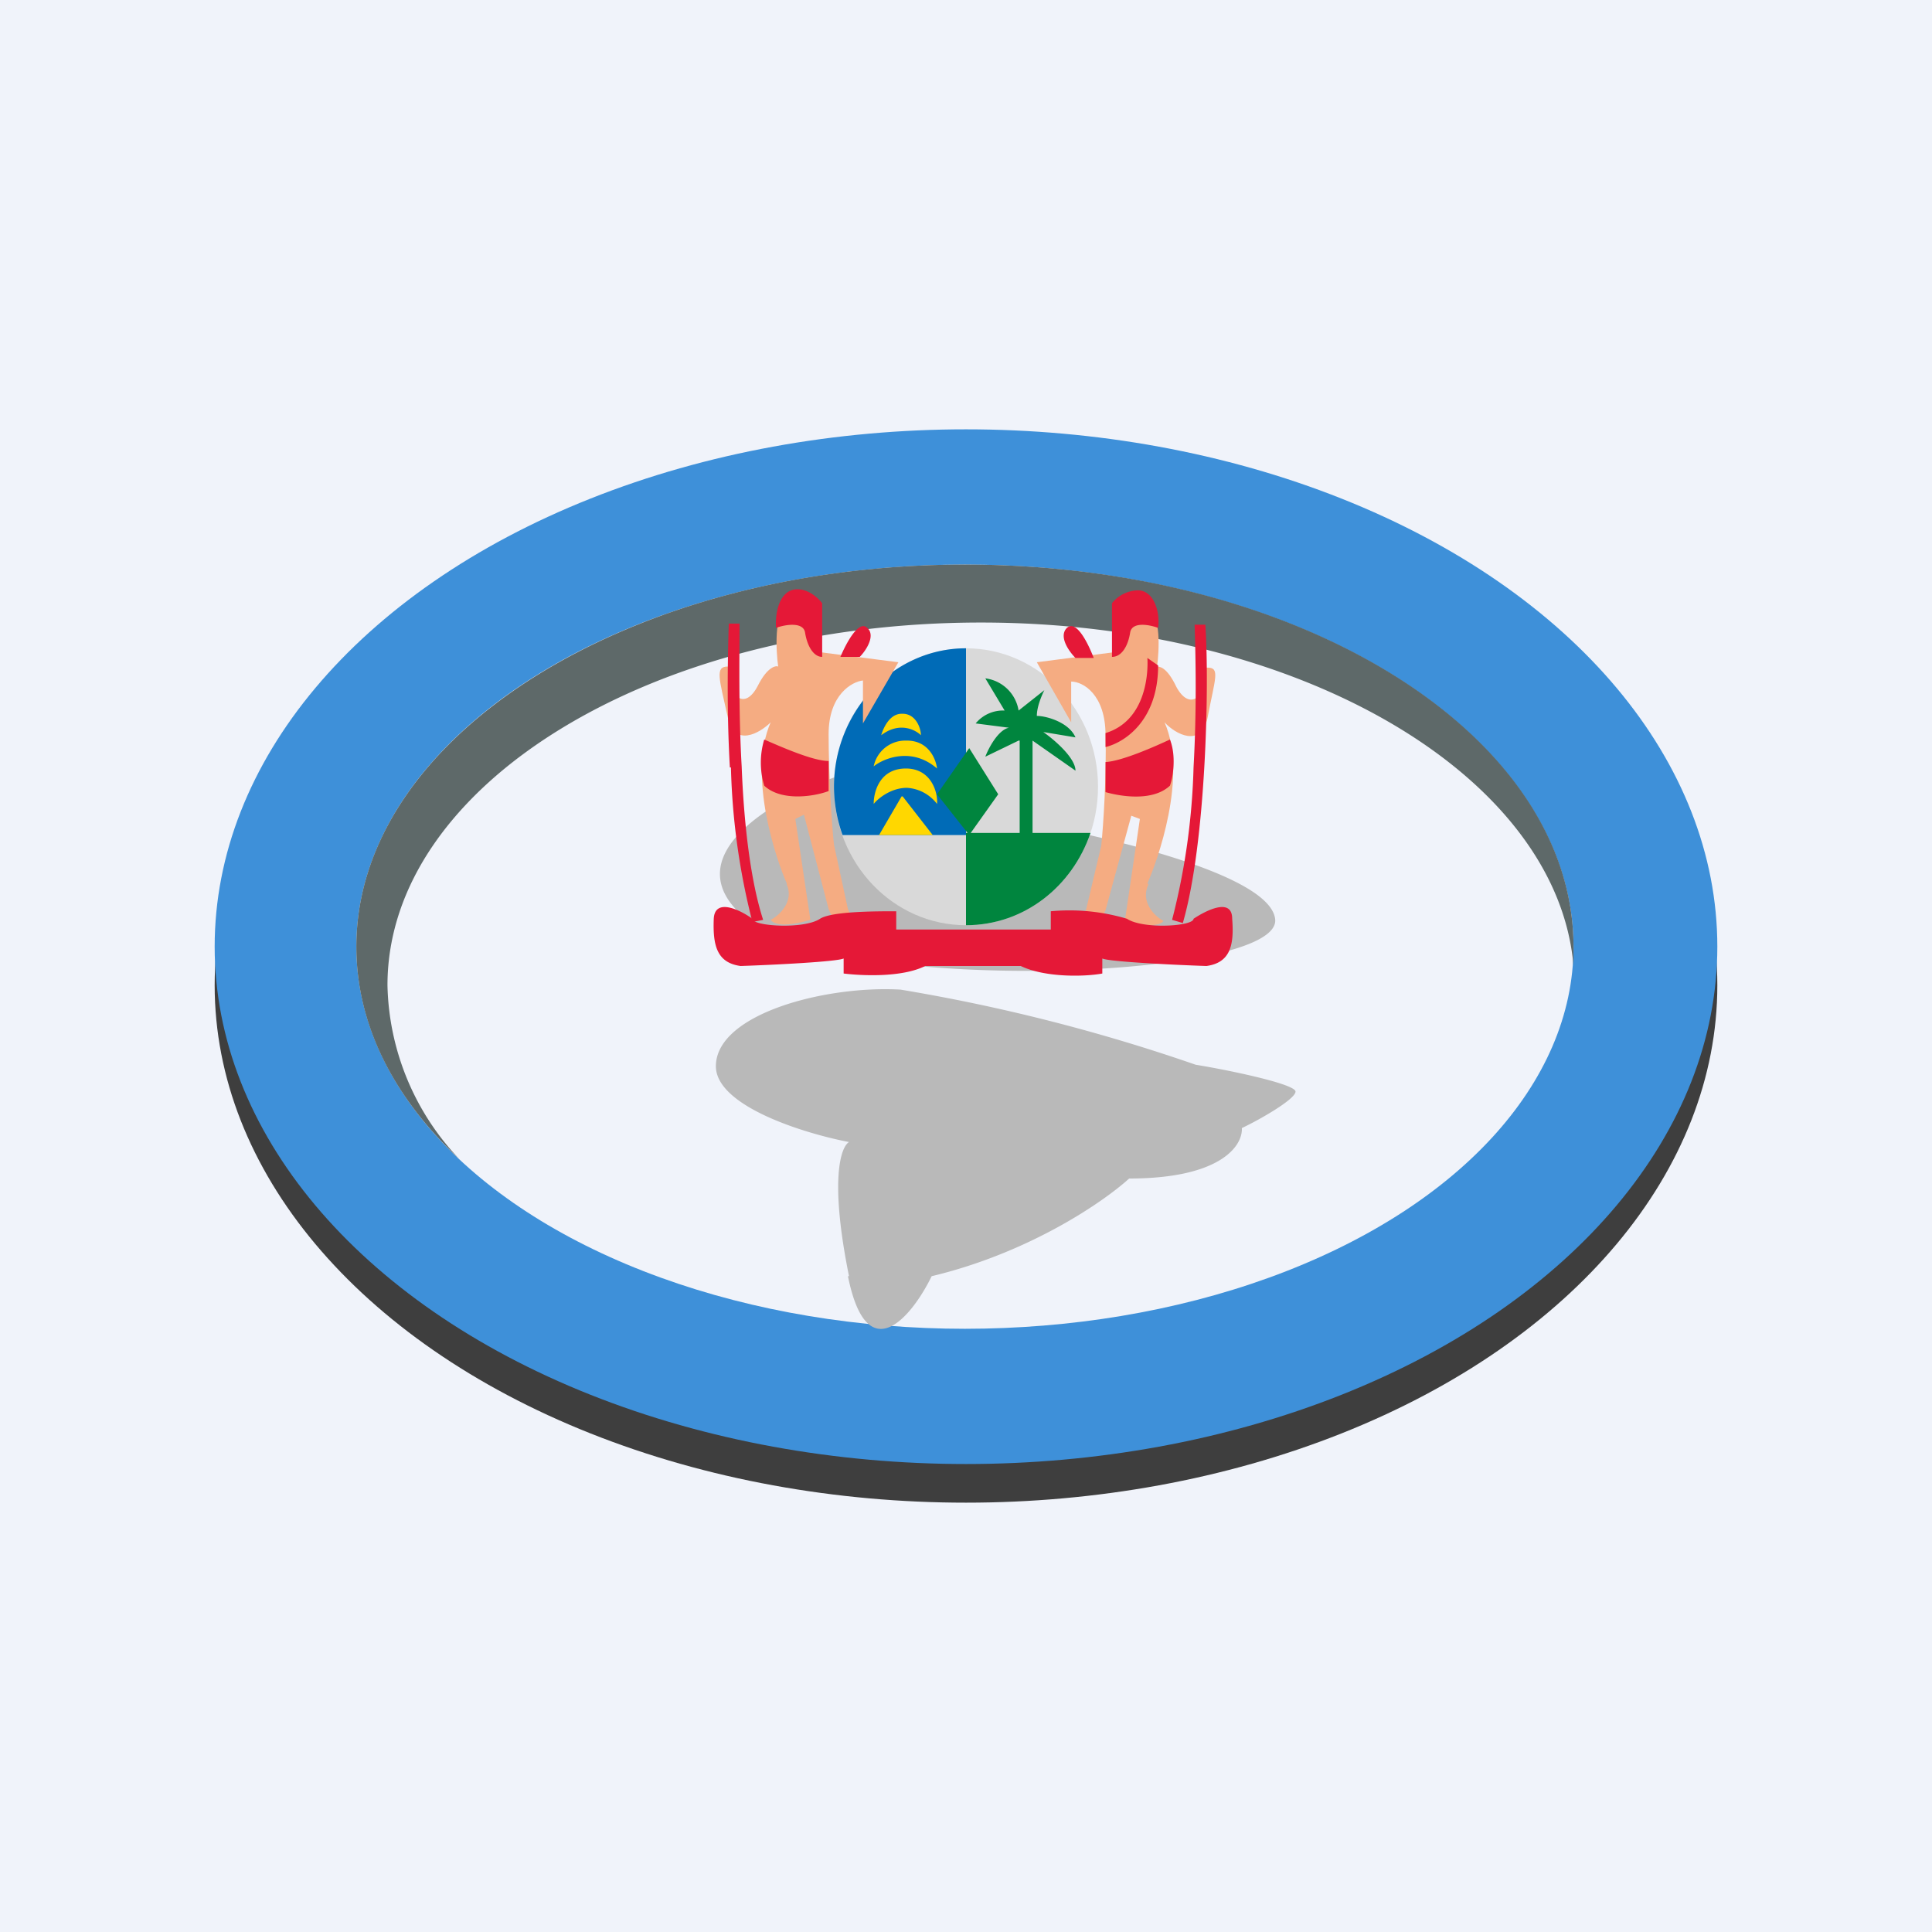
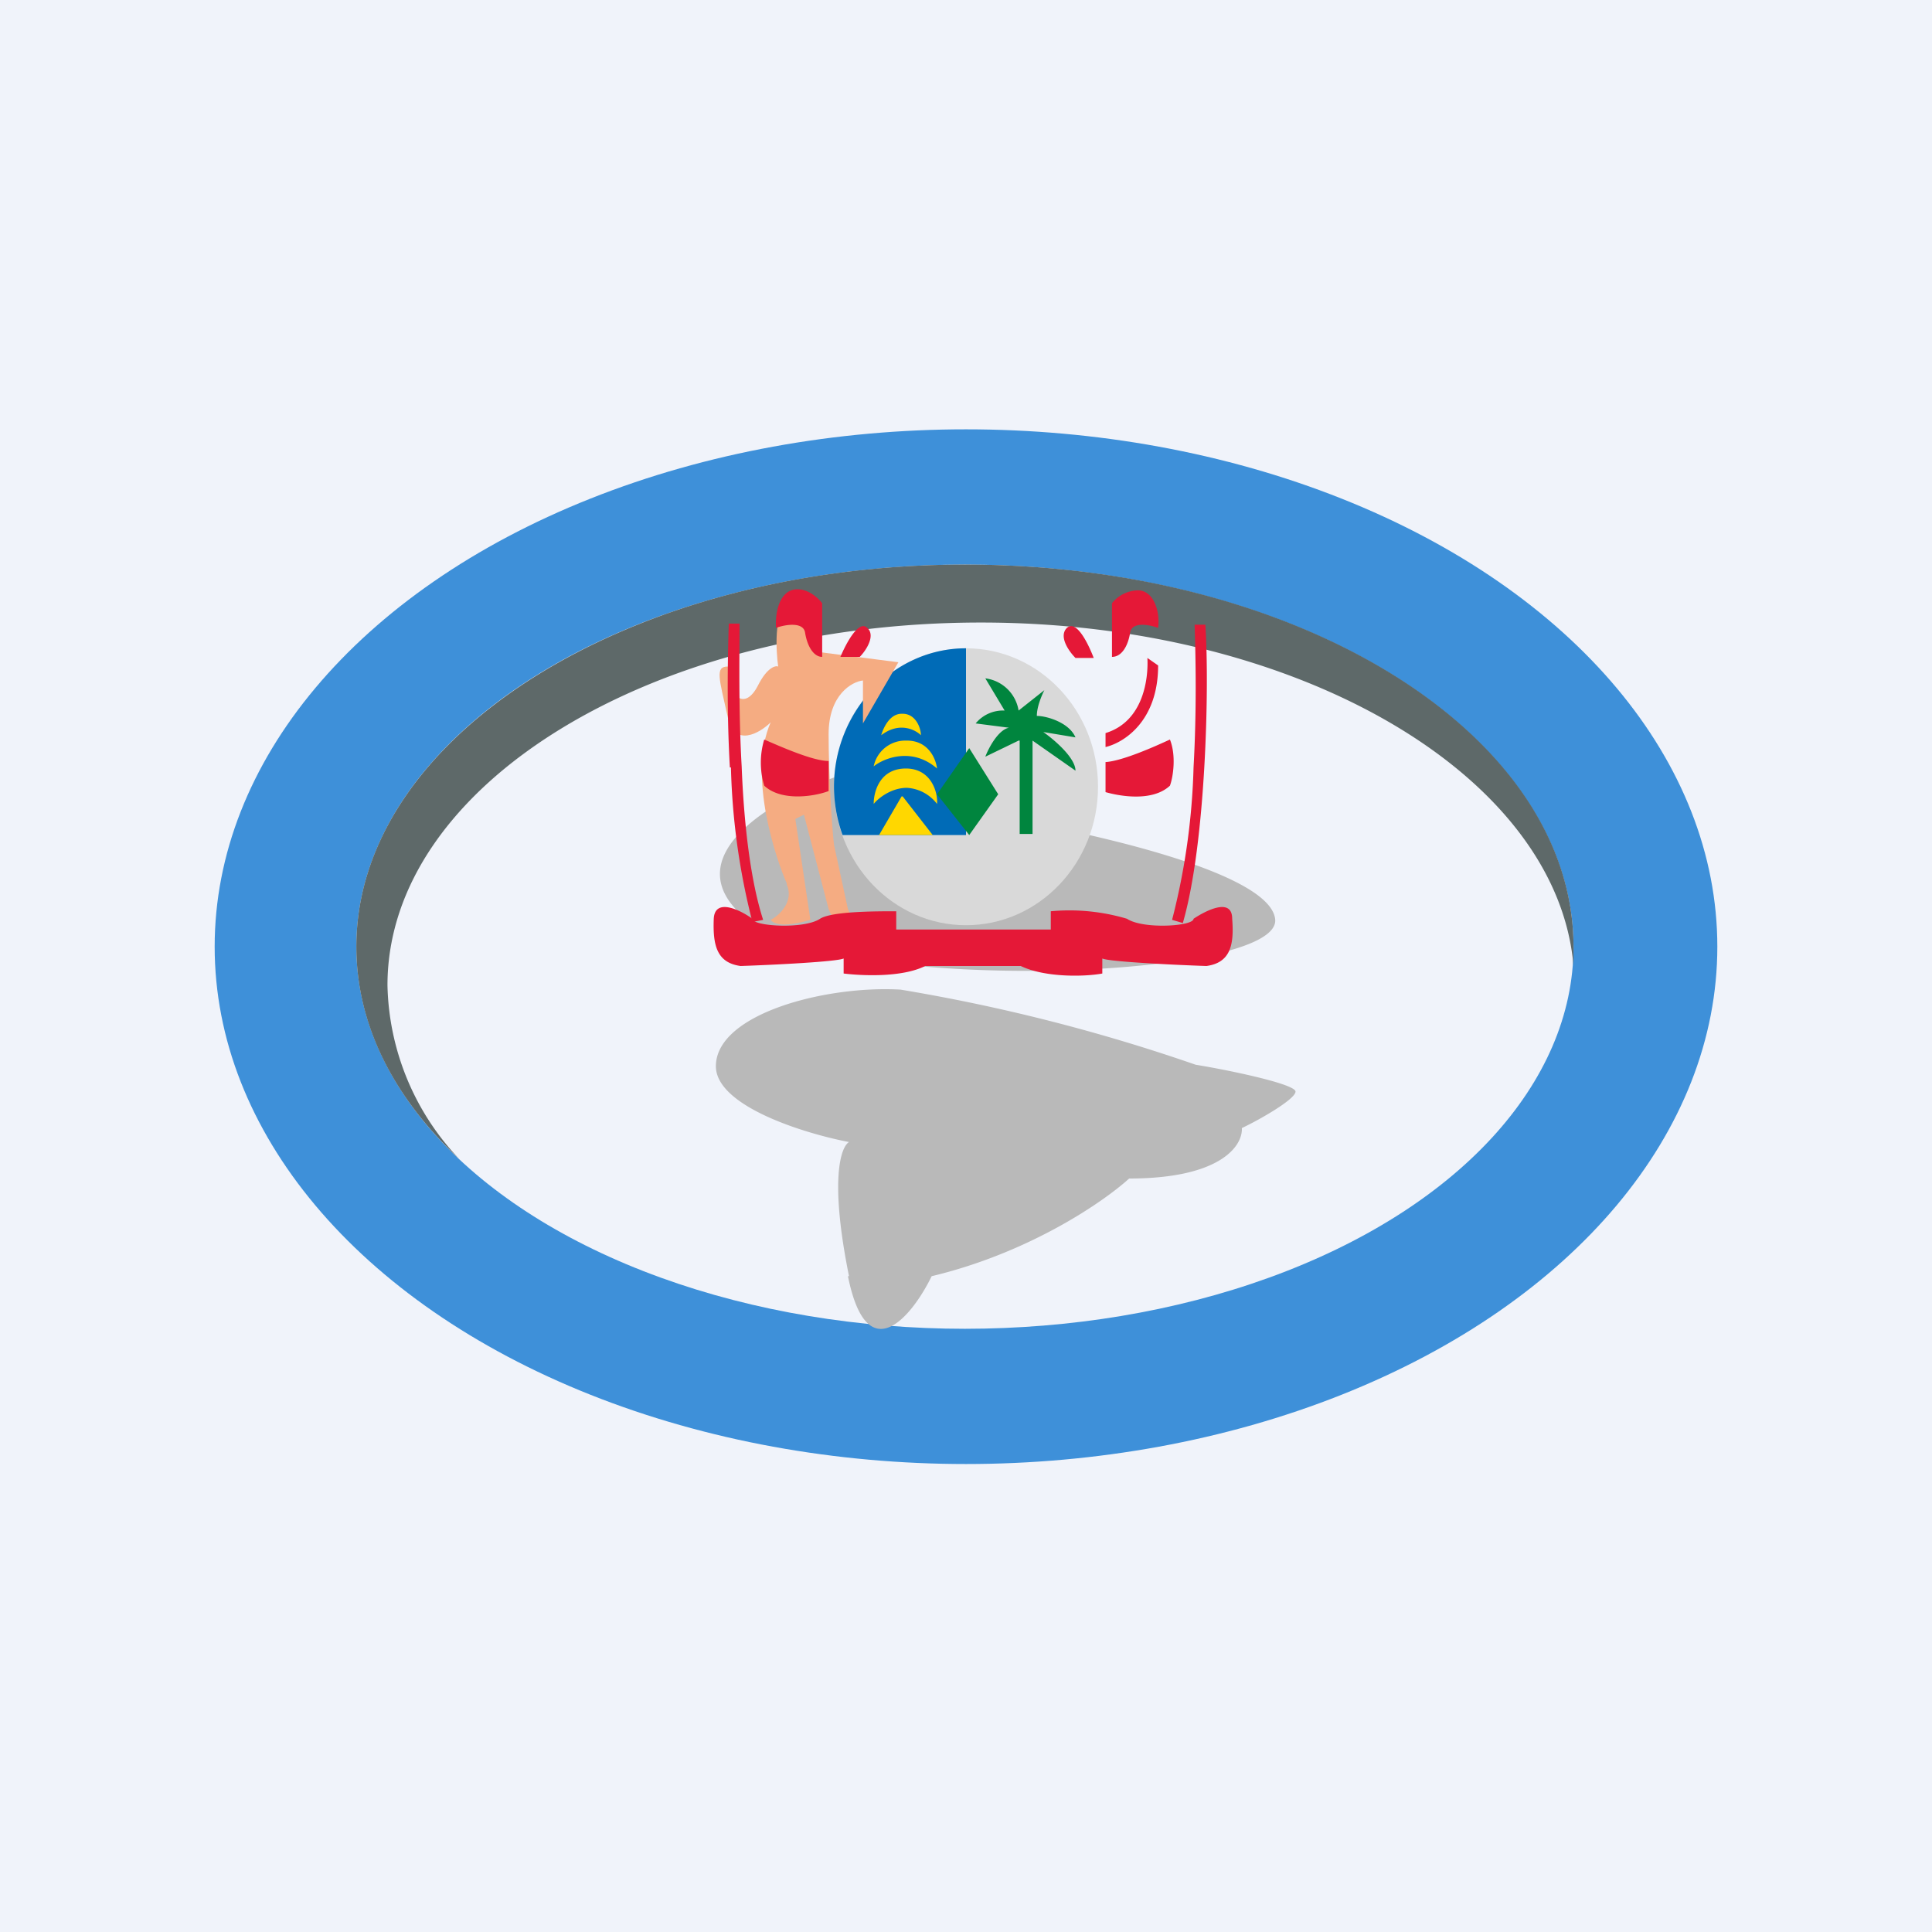
<svg xmlns="http://www.w3.org/2000/svg" width="18" height="18" viewBox="0 0 18 18">
  <path fill="#F0F3FA" d="M0 0h18v18H0z" />
-   <ellipse cx="9" cy="9.18" rx="7" ry="4.82" fill="#3E3E3E" />
  <ellipse cx="9" cy="8.82" rx="7" ry="4.82" fill="#3E90D9" />
  <ellipse cx="8.99" cy="8.82" rx="5.67" ry="3.56" fill="#F0F3FA" />
  <path d="M14.66 9v-.18c0-1.97-2.53-3.56-5.67-3.56-3.13 0-5.67 1.6-5.67 3.56 0 .73.35 1.41.96 1.98a2.42 2.42 0 0 1-.67-1.62c0-1.87 2.47-3.38 5.53-3.38 2.95 0 5.37 1.42 5.52 3.2Z" fill="#5E6969" />
  <path d="M6.95 8.56c-.7-.58.28-1.13.86-1.33l1.36.36c.88.14 2.65.52 2.71.97.08.57-4.07.72-4.93 0ZM7.9 11.89c.18.89.6.37.78 0 .92-.22 1.61-.7 1.84-.91.86 0 1.06-.31 1.05-.47.17-.08.5-.27.5-.34s-.62-.2-.93-.25a16.8 16.8 0 0 0-2.75-.7c-.69-.04-1.7.22-1.72.7-.02.38.82.64 1.24.72-.08.05-.18.36 0 1.25Z" fill="#B9B9B9" />
  <ellipse cx="9" cy="7.33" rx="1.23" ry="1.29" fill="#D9D9D9" />
  <path d="M9 6.04v1.74H7.85a1.34 1.34 0 0 1-.08-.45c0-.7.55-1.29 1.23-1.29Z" fill="#006BB7" />
-   <path d="M10.16 7.76c-.17.5-.62.86-1.16.86v-.86h1.16Z" fill="#00853E" />
  <path d="m8.73 7.4.3-.43.27.43-.27.38-.3-.38Z" fill="#00853E" />
  <path d="m8.4 7.42-.21.36h.5l-.28-.36Z" fill="gold" />
  <path d="M8.45 7.34c-.15 0-.27.1-.31.15 0-.12.06-.33.3-.33s.3.23.29.33a.38.38 0 0 0-.28-.15ZM8.45 6.9c.2 0 .27.17.28.26-.23-.2-.49-.1-.59-.02a.3.3 0 0 1 .3-.24ZM8.4 6.65c-.11 0-.17.13-.19.2.17-.13.32-.05.37 0 0-.07-.05-.2-.17-.2Z" fill="gold" />
  <path d="M9.5 6.9v.87h.12V6.9l.4.28c0-.12-.2-.29-.3-.36l.3.05c-.06-.14-.27-.2-.36-.2 0-.09.05-.2.07-.24l-.24.19a.36.36 0 0 0-.31-.3l.18.3a.33.33 0 0 0-.27.12l.31.04c-.1.02-.19.19-.22.27l.31-.15Z" fill="#00853E" />
  <path d="M7.33 8.24c.07.16-.07.29-.15.33.06.08.27.03.37 0l-.14-.94.08-.04.23.88c.03.08.12.22.18.2.07-.04.03-.15 0-.2l-.13-.6c-.02-.18-.05-.65-.05-1.03 0-.37.22-.49.32-.5v.4l.33-.57-.78-.1c-.02-.1-.13-.34-.26-.36-.12-.02-.1.36-.08.5-.02-.01-.1 0-.19.18-.12.23-.25.08-.22 0 .02-.07.06-.18-.06-.18s-.08.11 0 .47c.06.29.3.15.4.05-.22.5.06 1.3.15 1.5Z" fill="#F5AC82" />
  <path d="M7.66 5.62v.5c-.08 0-.14-.1-.16-.23-.02-.1-.19-.07-.27-.04-.01-.16.04-.36.2-.36.11 0 .2.09.23.13ZM8.08 5.85c-.08-.08-.2.15-.25.27h.18c.06-.06.15-.2.07-.27ZM7.72 7.09c-.15 0-.46-.14-.6-.2a.75.75 0 0 0 0 .43c.16.15.47.1.6.05V7.1ZM6.8 7.15c-.03-.52-.02-1.03-.01-1.34h.1c0 .31-.01.81.02 1.33.02.52.08 1.06.2 1.43l-.1.02a6.42 6.42 0 0 1-.2-1.44Z" fill="#E51837" />
-   <path d="M10.7 8.24c-.08.16.06.3.14.34-.05.07-.26.03-.36 0l.14-.95-.08-.03-.24.88c-.03.07-.11.21-.18.19-.06-.03-.02-.14 0-.2l.14-.59c.02-.19.05-.66.04-1.03 0-.38-.21-.5-.32-.5v.38l-.32-.56.77-.1c.02-.1.14-.34.26-.36.13-.01.11.36.09.5.02 0 .09 0 .18.19.12.22.25.08.23 0-.03-.08-.06-.18.06-.18s.07.1 0 .47c-.06.28-.3.15-.4.04.22.5-.07 1.3-.16 1.5Z" fill="#F5AC82" />
  <path d="M10.36 5.62v.5c.09 0 .15-.1.17-.23.02-.1.18-.07.26-.04.02-.15-.04-.35-.19-.35a.32.32 0 0 0-.24.12ZM9.94 5.85c.09-.08.2.15.25.28h-.17c-.06-.06-.16-.2-.08-.28ZM10.3 6.83c.36-.11.4-.52.39-.7l.1.07c0 .52-.32.72-.49.76v-.13ZM10.3 7.1c.16-.01.47-.15.6-.21.06.15.03.35 0 .43-.16.15-.46.1-.6.06v-.29ZM11.22 7.15c.03-.52.03-1.03.01-1.33h-.1c.01.3.02.8-.01 1.33a6.34 6.34 0 0 1-.2 1.42l.1.03c.11-.38.17-.93.2-1.45Z" fill="#E51837" />
  <path d="M7.01 8.56c-.11-.08-.35-.2-.36 0-.01.25.03.41.25.44.3-.01.9-.04.96-.07v.14c.16.02.54.04.76-.07h.89c.23.11.6.1.76.07v-.14c.06.03.67.06.97.07.22-.03.26-.19.24-.44 0-.2-.24-.08-.36 0 0 .07-.47.1-.62 0a1.88 1.88 0 0 0-.71-.07v.17H8.35v-.17c-.19 0-.6 0-.71.07-.15.1-.63.07-.63 0Z" fill="#E51837" />
</svg>